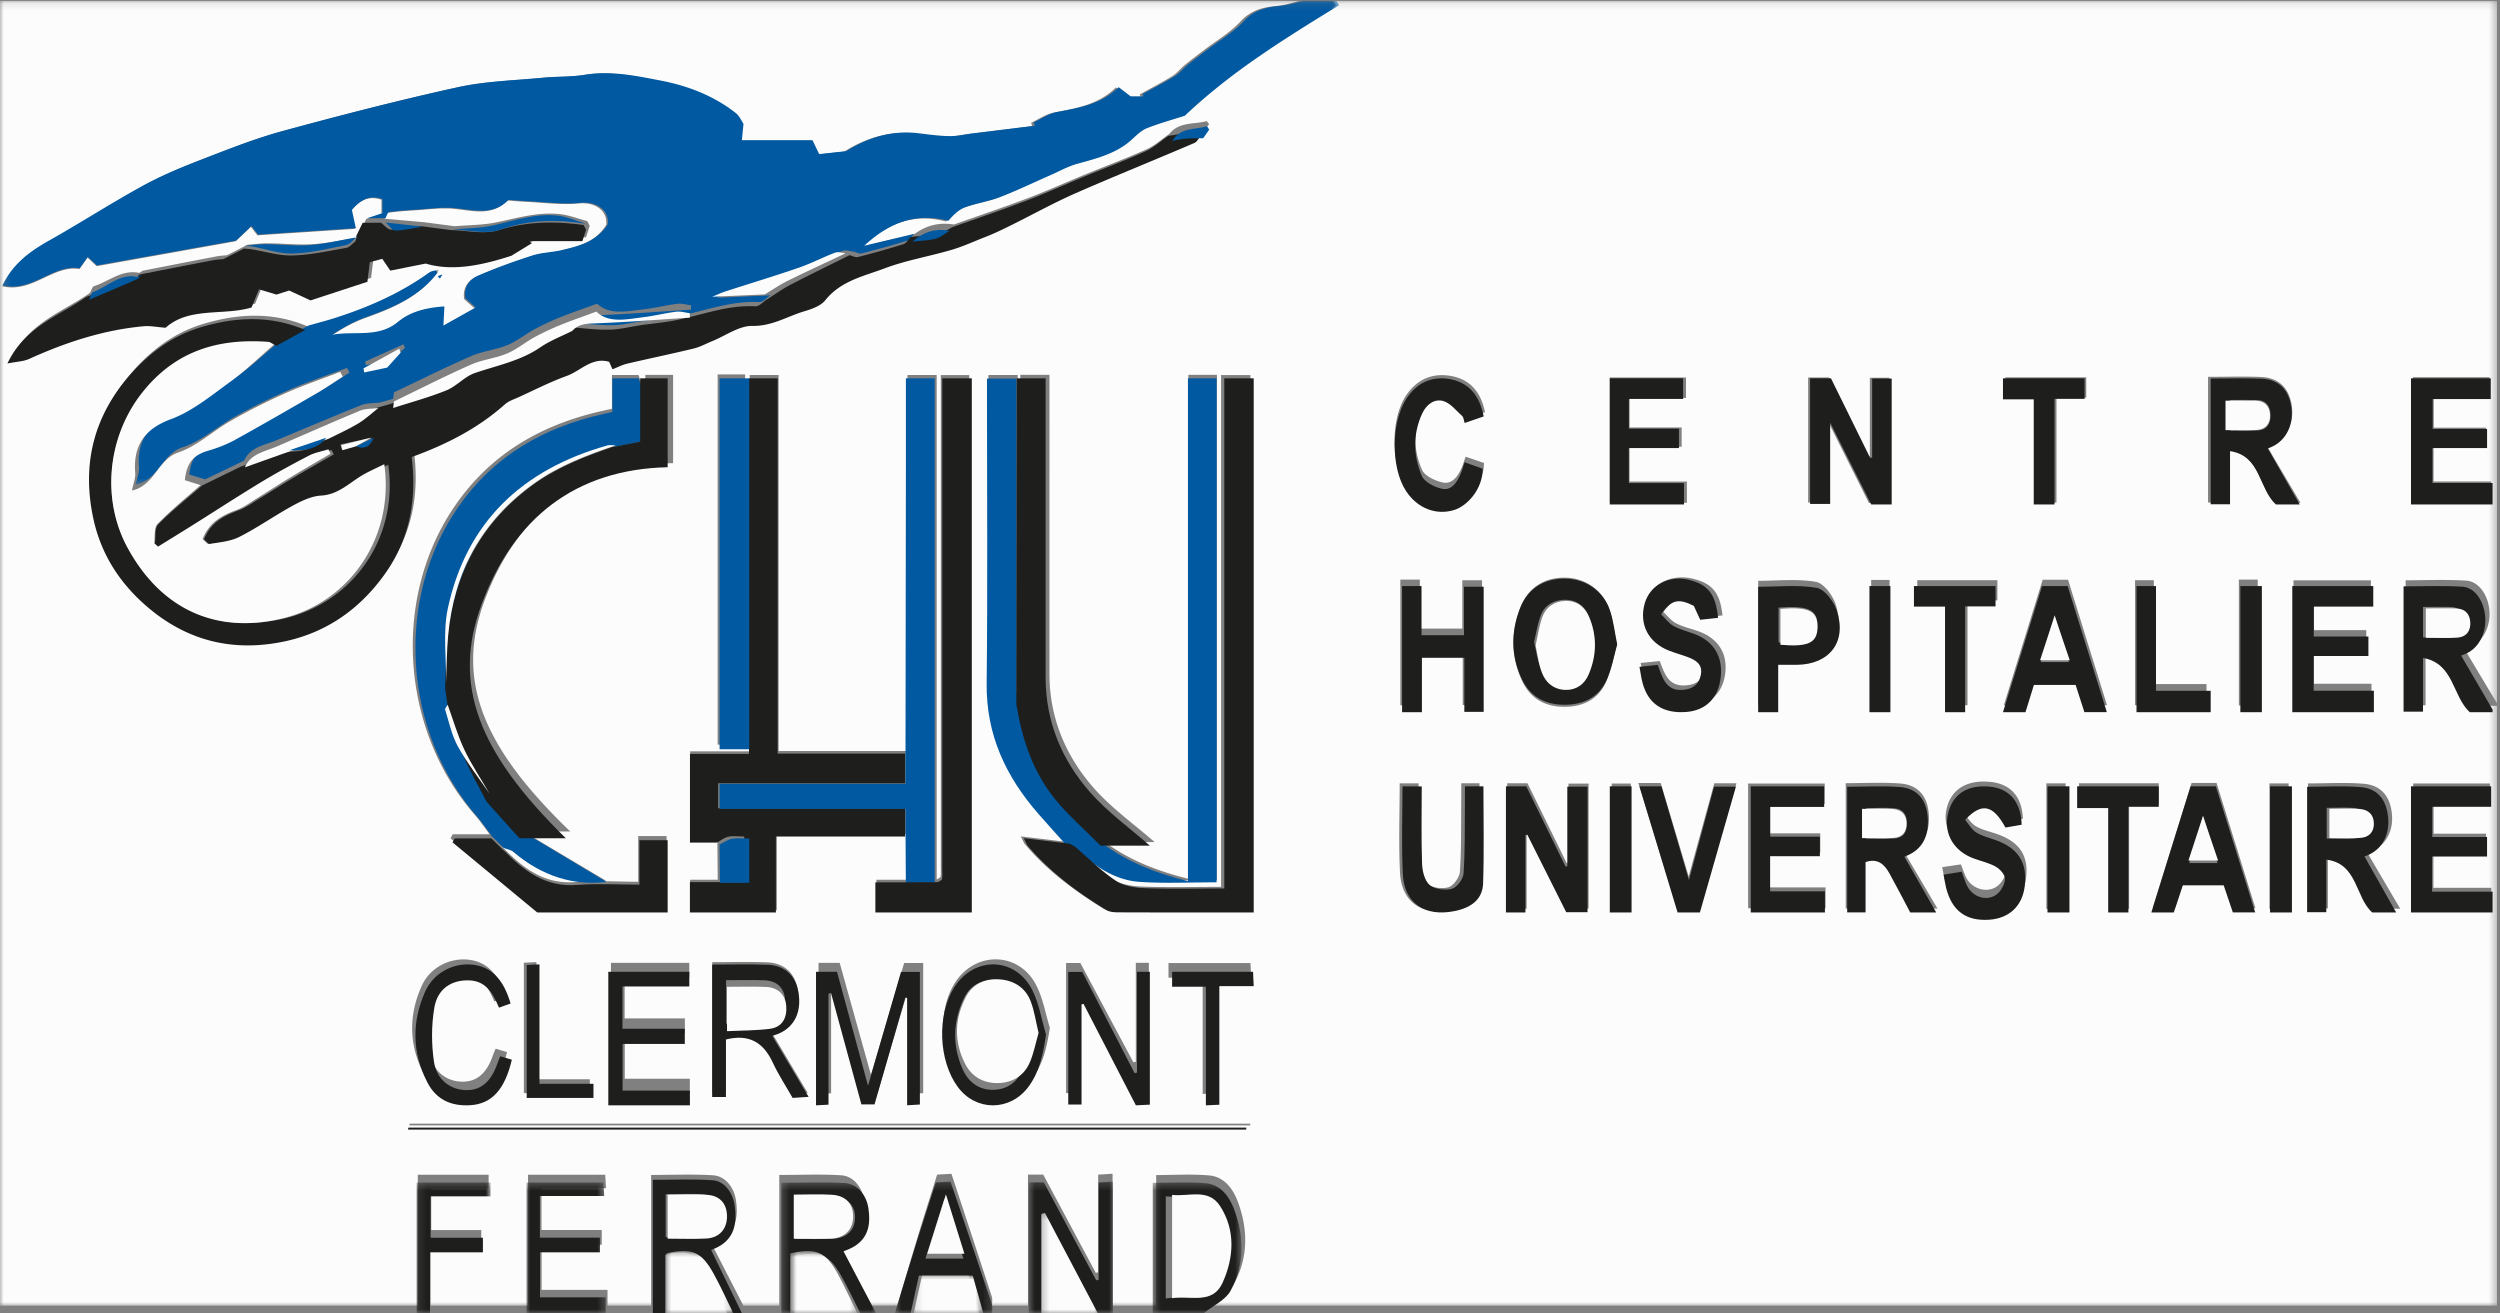
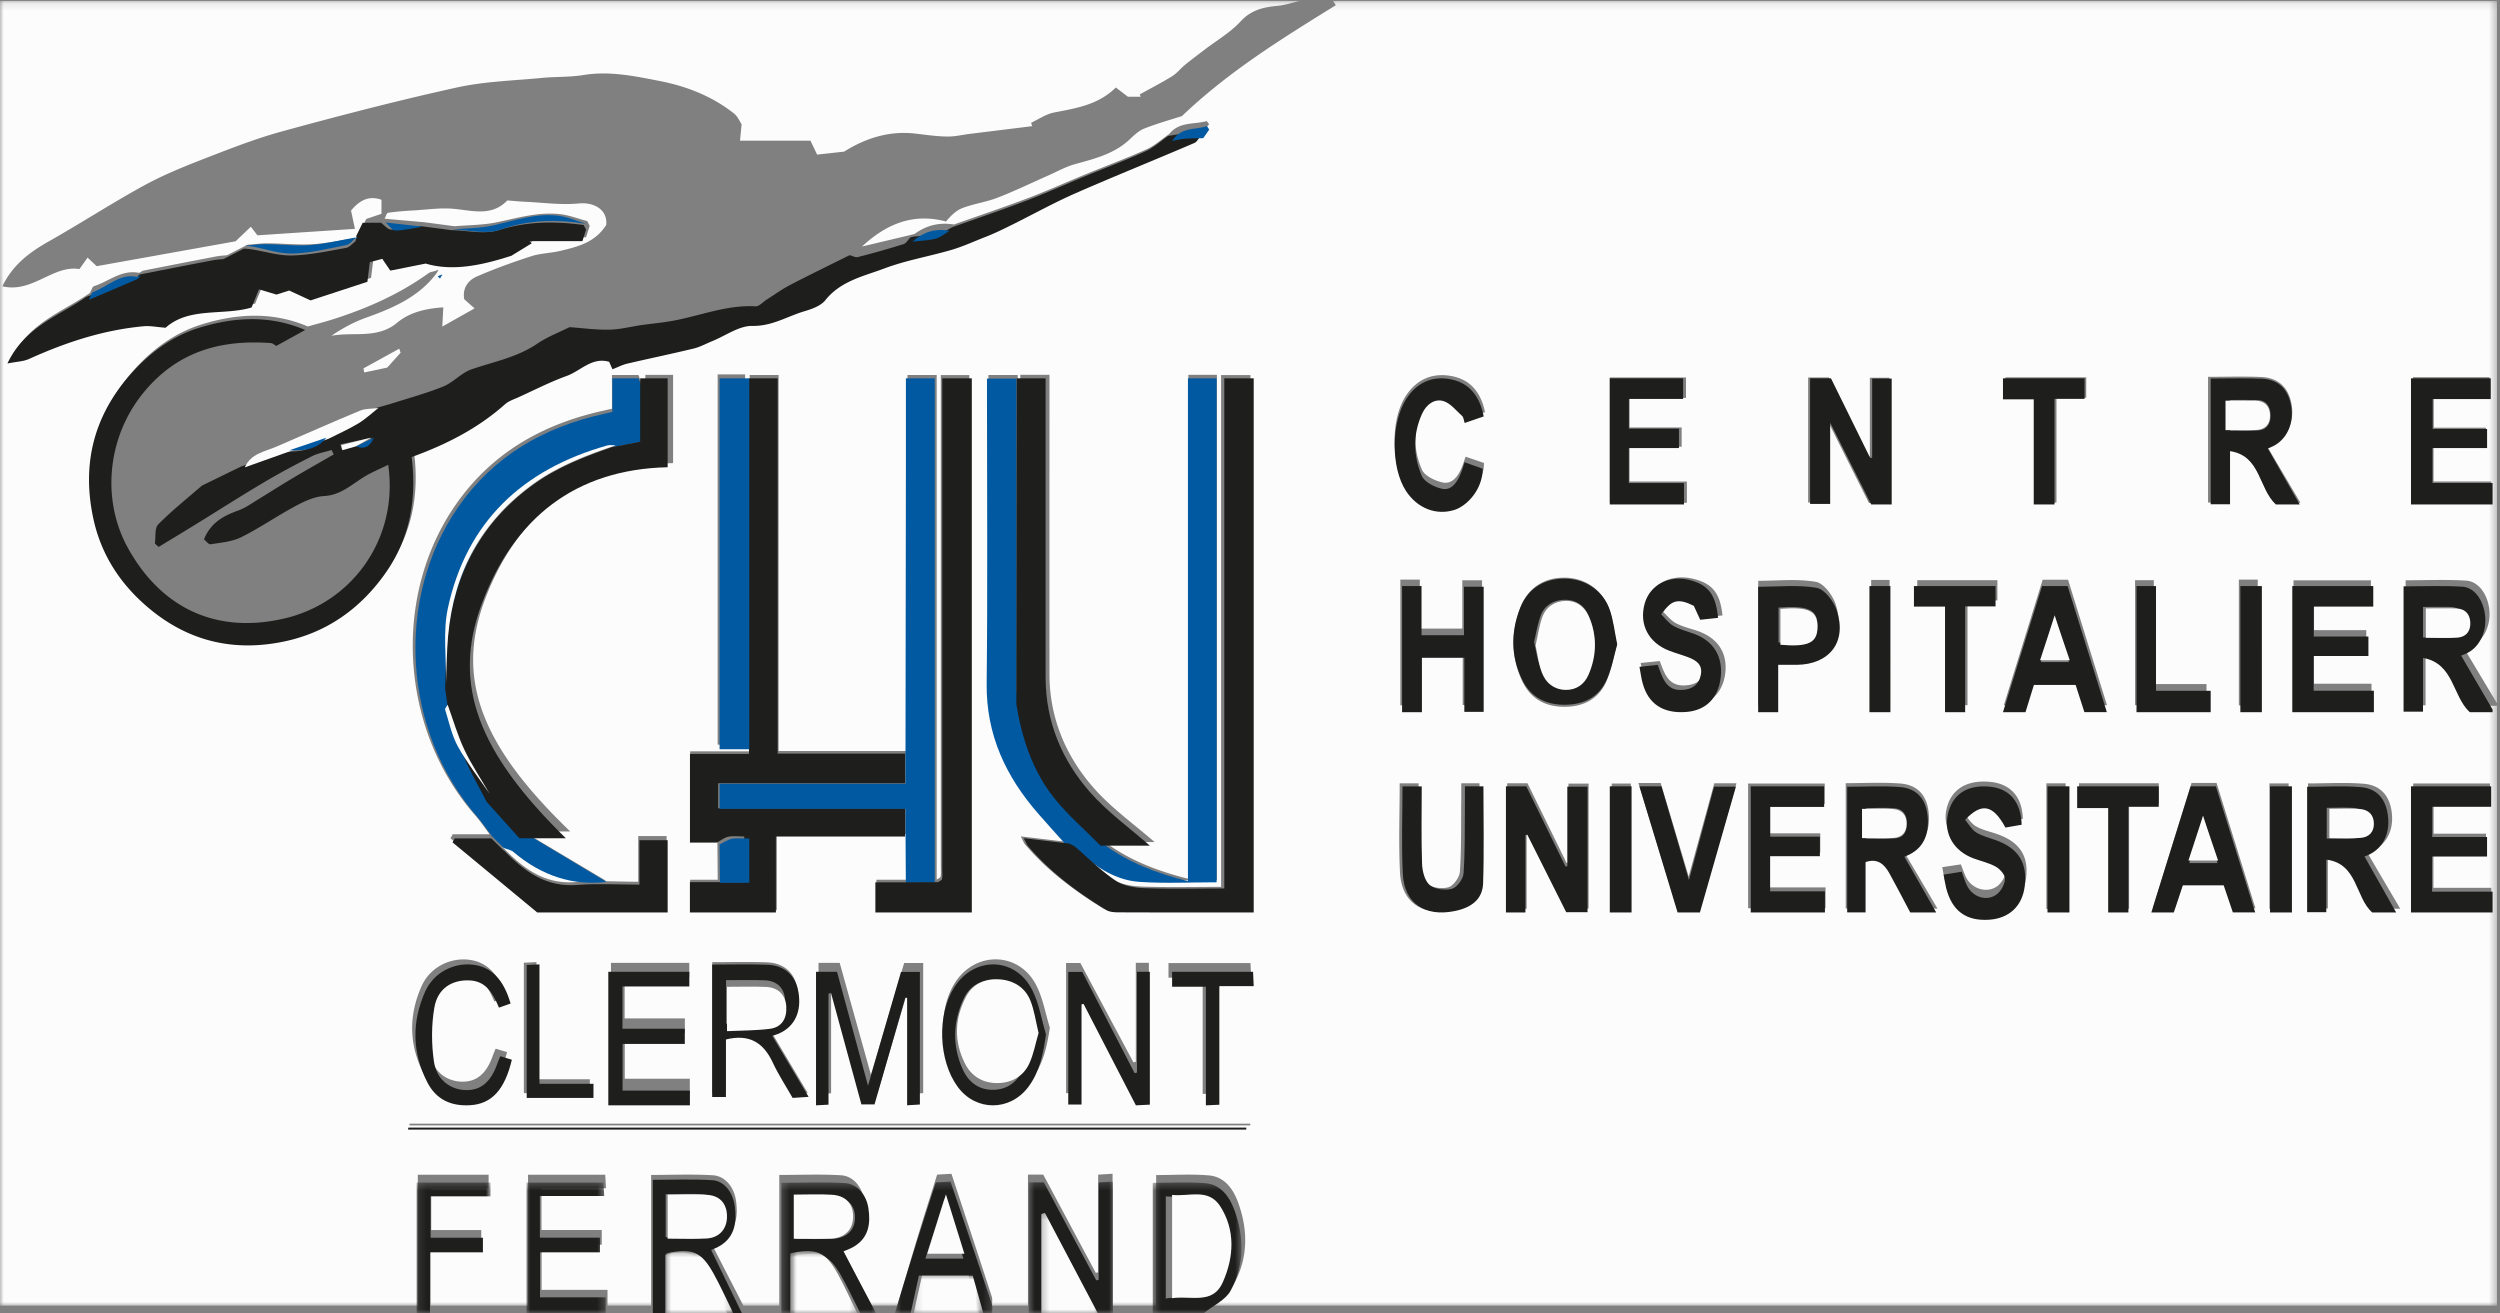
<svg xmlns="http://www.w3.org/2000/svg" xmlns:xlink="http://www.w3.org/1999/xlink" width="337" height="177" viewBox="0 0 337 177">
  <rect x="0" y="0" width="337" height="177" fill="#808080" stroke="none" />
  <defs>
    <path id="a" d="M0 .127h336.592V176H0z" />
    <path id="c" d="M.319.118h180.206V65.33H.319z" />
    <path id="e" d="M.659.27H12.03V18H.66z" />
    <path id="g" d="M.325.388h12.762V18H.325z" />
    <path id="i" d="M.387.389h11.968V18H.387z" />
    <path id="k" d="M.968.403H11.65V18H.968z" />
    <path id="m" d="M.631.278h13.137V18H.63z" />
    <path id="o" d="M.382.512h7.58V14H.383z" />
    <path id="q" d="M.159.403h9.97V18H.158z" />
    <path id="s" d="M.529.641h9.023V9H.53z" />
    <path id="u" d="M.813.641h9.024V9H.813z" />
    <path id="w" d="M.16.954h9.387V6H.161z" />
    <path id="y" d="M0 177h337V1H0z" />
  </defs>
  <g fill="none" fill-rule="evenodd">
    <mask id="b" fill="#fff">
      <use xlink:href="#a" />
    </mask>
    <path fill="#FCFCFC" d="M55.225 151.47a5.599 5.599 0 0 1-.049.235h113.358v-.235H55.225zm197.008-56.395h2.482V78.179h-2.482v16.896zm-34.974 27.352h2.577v-16.802h-2.577v16.802zM72.314 145.479v-15.787c-.706.035-1.24.06-1.7.08v17.578h8.896v-1.87h-7.196zm233.604-22.954h2.59v-16.924h-2.59v16.924zm-30.067-.004h2.598v-16.924h-2.598v16.924zm25.946-27.429h2.545V78.133h-2.545v16.96zm-137.833 52.293v-15.671h4.69l-.088-1.892h-11.054v1.969h4.609v15.675c.66-.028 1.158-.05 1.843-.081zM290.335 92.21V78.214h-2.53v16.85h9.632v-2.853h-7.102zm-27.774-11.253v14.103h2.66V80.937h4.027v-2.723h-10.801v2.744h4.114zm24.443 41.546V108.33h4.002v-2.744h-10.76v2.916h4.094v14h2.664zM274.44 53.677v14.07h2.773V53.613h4.013v-2.748h-10.893v2.812h4.107zM68.175 134.458c-.955-3.246-2.63-4.868-5.129-5.103-2.496-.232-5.09 1.092-6.188 3.52-1.794 3.963-1.752 7.978.27 11.895 1.193 2.31 3.201 3.162 5.694 3.015 2.857-.168 4.577-2.032 5.525-5.963-.509-.155-1.021-.305-1.537-.46-.165.404-.285.667-.38.937-.825 2.387-2.158 3.531-4.11 3.51-2.085-.021-3.946-1.327-4.3-3.724-.345-2.323-.355-4.794.052-7.1.432-2.489 2.296-3.626 4.581-3.563 2.278.067 3.188 1.7 3.981 3.58.548-.193 1.018-.358 1.541-.544zm24.738-4.66H82.357v17.552H92.99v-1.938h-8.772v-6.131h8.102v-2.004H84.2v-5.556h8.713v-1.924zm48.609 8.746c-.6-1.934-.938-4.008-1.857-5.777-2.307-4.437-8.05-4.595-10.837-.443-2.422 3.605-2.208 9.607.47 13.074 2.503 3.24 7.232 3.236 9.777.018 1.573-1.99 2.043-4.29 2.447-6.872zm11.584 4.584c-.109.024-.218.049-.323.07l-7.154-13.39h-1.924v17.542h1.819V134.1l.273-.063 7.158 13.418c.685-.031 1.288-.06 1.913-.091V129.79h-1.762v13.338zm67.74-37.58c1.763 5.714 3.504 11.365 5.231 16.966h3.065c1.643-5.63 3.282-11.248 4.935-16.927h-2.99l-3.455 12.568c-1.365-4.58-2.573-8.61-3.77-12.607h-3.015zM96.01 129.7v17.654h1.833v-7.665c3.092-.769 4.998.386 6.241 3.053.765 1.636 1.766 3.163 2.661 4.739.706-.046 1.246-.085 2.134-.144-1.71-2.868-3.268-5.49-4.848-8.136.148-.05.517-.144.864-.291 2.141-.93 3.09-2.956 2.622-5.58-.393-2.201-1.822-3.525-4.149-3.609-2.405-.091-4.816-.021-7.358-.021zm104.168-74.141c-.558-2.759-2.05-4.443-4.62-4.886-2.446-.42-4.493.421-5.953 2.541-2.12 3.093-2.18 9.024-.07 12.11 1.54 2.256 4.117 3.239 6.624 2.484 1.713-.512 3.872-2.646 3.886-5.398l-2.478-.85c-.243.675-.387 1.166-.597 1.63-.502 1.112-1.289 2.14-2.573 1.831-1.011-.242-2.342-.87-2.707-1.691-1.169-2.643-1.232-5.458.06-8.147.561-1.175 1.678-1.993 2.924-1.632.965.281 1.745 1.253 2.566 1.962.18.155.193.502.33.902.87-.284 1.668-.547 2.608-.856zm39.492 33.154c.966 0 1.707.003 2.447 0 4.395-.043 6.73-3.093 5.315-7.294-.407-1.2-1.604-2.804-2.654-2.987-2.527-.435-5.181-.14-7.768-.14v16.742h2.66v-6.321zm-50.995 16.882c0 4.089-.151 8.055.042 12.007.196 3.98 2.931 5.865 6.866 5.054 2.324-.477 3.742-1.67 3.809-3.798.144-4.394.046-8.799.046-13.274h-2.461c0 .913.007 1.759-.004 2.608-.031 3.103.032 6.209-.179 9.3-.052.77-.86 1.91-1.544 2.11-.899.257-2.303.067-2.963-.523-.678-.603-.976-1.912-1.011-2.927-.116-3.492-.046-6.988-.046-10.557h-2.555zm130.924-27.37h-10.436V95.02h10.517v-2.85h-7.762v-4.626h7.056v-2.601h-7.042v-3.98h7.667v-2.738zM219.664 60.22h7.024v-2.597h-7.017v-3.984h7.603V50.88h-10.278v16.893h10.398v-2.864h-7.73v-4.69zm26.31 45.403h-10.331v16.815h10.44v-2.815h-7.712v-4.689h7.003v-2.597h-6.986v-3.966h7.586v-2.748zm-54.583-20.887v-6.602h-2.626v16.942h2.678V87.77h5.73v7.262h2.608V78.224h-2.661v6.51h-5.73zm104.03 20.806c-1.754 5.658-3.481 11.249-5.233 16.9h2.99c.433-1.31.826-2.485 1.201-3.64h5.456c.403 1.211.817 2.436 1.218 3.633h2.98c-1.787-5.756-3.521-11.347-5.241-16.893h-3.37zm-20.068-27.397l-5.238 16.927h3.016c.382-1.235.747-2.421 1.13-3.653h5.585c.397 1.217.79 2.45 1.173 3.646h3.005l-5.252-16.92h-3.42zm60.295 27.47h-10.349v16.837h10.531v-2.776h-7.807v-4.693h7.091v-2.604h-7.066v-4.036h7.6v-2.727zm-7.58-47.96v-4.02h7.503v-2.786h-10.3v16.931h10.538v-2.878h-7.765v-4.693h7.056v-2.555h-7.031zm-66.255 59.238c.127.639.197 1.19.34 1.723.819 3.022 2.777 4.377 6.004 4.173 2.783-.179 4.605-1.776 4.946-4.345.414-3.089-.867-4.998-4.044-6.065-.92-.309-1.903-.523-2.72-1.007-.626-.365-1.04-1.092-1.531-1.64 2.323-2.32 3.903-1.947 5.616 1.012.73-.123 1.5-.25 2.257-.372-.087-2.99-1.685-4.739-4.458-4.98-3.194-.285-5.283 1.06-5.848 3.758-.52 2.475.895 4.682 3.612 5.626 1.029.355 2.127.572 3.075 1.074.576.302 1.289 1.025 1.296 1.566.007.67-.499 1.544-1.06 1.986-1.352 1.074-3.448.47-4.245-1.088-.277-.547-.46-1.137-.726-1.797-.832.127-1.608.239-2.514.376zm-37.607-34.393c1.415-1.923 2.43-2.12 4.581-1.105.27.54.569 1.144.899 1.818.856-.085 1.681-.169 2.506-.253-.32-3.047-1.372-4.324-4.005-4.952-2.84-.678-5.571.663-6.294 3.088-.811 2.717.526 5.121 3.454 6.17.86.306 1.752.527 2.612.832 1.084.386 2.106.927 1.818 2.31-.284 1.355-1.274 1.92-2.647 1.986-2.271.11-2.755-1.635-3.398-3.285-.888.091-1.706.172-2.57.26.159.793.25 1.477.44 2.127.79 2.73 2.885 4.012 6.132 3.773 2.745-.197 4.472-1.794 4.823-4.461.358-2.762-.972-4.812-3.749-5.763-.969-.334-1.994-.562-2.889-1.036-.667-.35-1.169-1.014-1.713-1.509zm-106.804 62.373l-4.213-15.082h-2.85v17.676l1.695-.088v-14.7c.116-.024.232-.048.344-.073 1.376 4.914 2.749 9.831 4.125 14.738h1.783l4.174-14.13c.084.013.169.027.253.038v14.208l1.734-.102V129.81h-2.566c-1.478 4.967-2.924 9.838-4.48 15.06zm100.549-57.93c-.348-1.754-.506-3.242-.955-4.64-.867-2.688-3.191-4.352-5.901-4.432-2.837-.084-5.104 1.291-6.161 4.036-1.257 3.275-1.274 6.605.228 9.842 1.092 2.365 3.005 3.495 5.6 3.53 2.653.032 4.738-1.017 5.795-3.478.68-1.597.976-3.359 1.394-4.857zm39.618 35.534h3.605c-1.562-2.654-2.99-5.072-4.42-7.494-.024.007.127-.049.278-.112 2.222-.867 3.23-2.706 2.945-5.384-.238-2.26-1.481-3.696-3.837-3.871-2.44-.186-4.907-.042-7.336-.042v16.892h2.552v-6.76c1.699-.561 2.622.302 3.32 1.524.997 1.734 1.931 3.495 2.893 5.247zm-51.779.028v-10.396c.085-.007.172-.018.26-.025l5.227 10.386h2.868v-16.844h-2.72V116.3c-.081.014-.162.031-.239.049-1.773-3.615-3.546-7.227-5.276-10.761h-2.742v16.917h2.622zm108.005-7.107c4.41.512 4.034 5.092 6.414 7.096h3.342c-1.576-2.678-2.998-5.103-4.427-7.535-.038.01.165-.039.358-.116 2.114-.821 3.216-2.797 2.935-5.254-.26-2.278-1.474-3.745-3.784-3.938-2.486-.204-5.006-.046-7.516-.046v16.854h2.678v-7.061zm-59.118-47.593V50.918h-2.62v10.614c-.087.01-.175.024-.263.038-1.762-3.576-3.52-7.156-5.258-10.687h-2.801v16.854h2.696V56.828c1.948 3.893 3.735 7.455 5.5 10.976h2.746zm42.967-17.009v16.949h2.71v-7.16c4.35.632 4.002 5.072 6.41 7.192h3.338c-1.593-2.692-3.04-5.139-4.461-7.547.031-.014.354-.133.663-.277 1.938-.884 2.98-2.99 2.626-5.296-.358-2.348-1.738-3.731-4.097-3.836-2.352-.106-4.71-.025-7.189-.025zM96.739 100.382h3.704V50.465h-3.704v49.917zm47.033 13.102c-1.93-.232-3.862-.464-6.171-.737.344.667.41.88.54 1.035 2.995 3.541 6.66 6.276 10.58 8.683.44.27 1.078.306 1.626.31 5.069.024 10.135.013 15.204.013h3.011V50.56h-3.96v68.989c-3.717 0-7.23.087-10.738-.042-1.316-.053-2.829-.292-3.875-1.004-2.005-1.352-3.735-3.106-5.578-4.693.418.253.888.45 1.25.769 2.32 2.06 4.893 3.77 8.028 3.987 3.412.235 6.852.056 10.352.056v-68.1h-3.85v67.942c-4.2-1.053-7.938-2.499-11.248-4.949h6.701c-2.731-2.383-5.74-4.517-8.123-7.198-3.854-4.342-6.052-9.53-6.055-15.468-.007-12.839 0-25.678 0-38.517v-1.804h-3.932v1.955l-.053 41.964c-.098-.587-.28-1.173-.28-1.759-.018-13.418-.015-26.832-.015-40.25v-1.885h-3.952v2.176c0 13.014.101 26.029-.042 39.04-.078 6.914 2.573 12.582 6.971 17.643 1.19 1.37 2.405 2.713 3.609 4.072zm-76.081.649c.46.183 1.007.256 1.362.558 3.798 3.233 8.137 4.587 12.634 4.033-3.528-2.103-7.34-4.37-11.153-6.644h6.333C64.893 100.57 61.327 91.49 65.39 80.762c4.367-11.52 12.771-18.051 25.342-18.332V50.535h-3.742v2.636c-.298-.85-.597-1.691-.92-2.622h-3.58v4.55c-.47.104-.86.192-1.247.28-8.12 1.804-14.954 5.686-19.777 12.604-8.689 12.456-7.53 30.377 2.6 41.931.7.804 1.296 1.699 1.942 2.548h-4.985c-.098.18-.196.358-.298.54 3.953 3.342 7.902 6.687 11.472 9.709h17.66v-10.01h-3.825v6.156c-2.907 0-5.67-.186-8.397.042-4.325.362-7.221-1.951-9.945-4.766zm54.629 4.457h-4.181v4.072h12.518V50.56h-3.837v66.223c0 .46.046.93-.028 1.376-.028.161-.344.274-.527.41V50.546h-3.938c0 3.913.003 7.704 0 11.498l-.053 39.187h-17.317V50.546h-3.9v50.734H93.03v11.969h3.668c.018 1.779.032 3.562.05 5.341h-3.725v4.096h11.693v-10.259h17.566c.01 2.057.025 4.11.039 6.163zm214.272-23.445V176H162.76c1.235-.993 2.924-1.74 3.623-3.022 1.892-3.488 1.86-7.286.477-10.989-.66-1.769-1.836-3.359-3.862-3.541-2.37-.21-4.77-.05-7.147-.05V176h-5.876v-17.78c-.734.049-1.229.077-1.941.123v13.179c-.11.014-.218.031-.327.049l-7.08-13.239h-2.058V176h-4.837c-.01-.403.077-.835-.038-1.204-1.313-4.07-2.658-8.132-3.995-12.193-.474-1.442-.952-2.885-1.443-4.373-.78.042-1.383.077-1.93.109-.857 2.727-1.675 5.279-2.455 7.84-.993 3.272-1.951 6.55-2.927 9.821h-3.455c-1.442-2.807-2.885-5.608-4.293-8.342.19-.085.853-.302 1.425-.66 1.935-1.222 2.16-3.12 1.871-5.146-.26-1.825-1.453-3.32-3.11-3.425-2.773-.169-5.567-.042-8.337-.042V176h-4.837c-1.443-2.807-2.886-5.608-4.29-8.342.19-.088.853-.302 1.425-.66 1.934-1.222 2.16-3.124 1.871-5.146-.26-1.828-1.453-3.32-3.11-3.425-2.777-.169-5.568-.046-8.334-.046v17.62h-5.876v-2.128h-8.885v-6.086h8.105v-1.98h-8.12v-5.629h8.7c-.046-.744-.078-1.288-.11-1.825H71.18V176H58.048v-8.21h6.827v-1.975h-6.743v-5.595h7.733v-1.867H56.32V176H0V.124h175.204c-1 .232-1.99.572-2.998.667-1.902.172-3.549.544-4.977 2.099-1.373 1.495-3.22 2.558-4.855 3.811-.885.678-1.78 1.341-2.644 2.047-.593.484-1.08 1.13-1.723 1.526-1.422.878-2.914 1.643-4.374 2.457.042.102.091.207.133.313h-1.72l-1.629-1.25c-2.376 2.352-5.364 2.794-8.337 3.373-1.078.21-2.06.906-3.086 1.383.046.15.095.305.144.456-2.741.34-5.483.681-8.221 1.018-1.064.116-2.12.393-3.174.383-1.428-.014-2.857-.221-4.282-.39-3.57-.425-6.758.593-9.668 2.422-1.334.147-2.59.288-3.644.403l-.899-1.88h-9.495c.045-.478.12-1.208.217-2.208-.245-.362-.526-1.057-1.032-1.457-2.97-2.352-6.455-3.692-10.096-4.394-3.327-.646-6.697-1.362-10.173-.79-1.84.305-3.745.21-5.61.39-3.836.372-7.74.466-11.478 1.291-7.892 1.741-15.727 3.773-23.524 5.907-3.703 1.011-7.301 2.443-10.89 3.836-2.699 1.05-5.398 2.166-7.93 3.563-4.296 2.365-8.42 5.043-12.693 7.458-2.58 1.46-4.84 3.148-6.227 6.037 4.05.955 6.82-2.903 10.39-2.323l1.096-1.545c.502.474.898.846 1.228 1.155l18.722-3.355c.596-.569 1.28-1.215 2.06-1.959.485.628.769 1 .888 1.155 4.518-.302 8.797-.583 13.143-.87l-.526-2.464c1.176-1.425 2.432-2.047 4.103-1.46v1.895c-.726.242-1.386.467-2.046.688l-.881 1.818-.056.091.063.088c-.028.165-.053.326-.081.488-2.078.319-4.146.779-6.235.916-2 .13-4.026-.102-6.04-.116-.924-.007-1.85.123-2.774.193-.822.418-1.643.839-2.77 1.414-.246.028-.86.05-1.457.162-3.307.632-6.606 1.28-9.906 1.927-.183.098-.386.312-.54.28-2.318-.445-4.024 1.159-6.014 1.797-.256.078-.376.597-.555.913-3.65 2.57-8.267 3.973-10.636 8.978 1.274-.256 2.17-.277 2.92-.618 4.947-2.232 10.047-3.913 15.481-4.4.84-.078 1.703.108 2.921.203 3.16-2.836 7.8-1.594 11.58-2.724.38-.92.657-1.586 1.012-2.45.8.239 1.446.432 2.352.706.386-.12 1.032-.327 1.716-.544 1.018.466 2.072.954 2.882 1.33 2.665-.874 5.101-1.67 7.664-2.51l.32-2.636 1.68-.452c.271.393.548.8 1.082 1.586 1.38-.274 2.871-.572 4.77-.947 3.708 1.105 7.77.164 11.557-1.05.916-.565 1.832-1.127 2.748-1.688l-.326-.288h7.15c.152-.467.32-1.004.489-1.54-.113-.218-.225-.44-.337-.657l.031.028c-1.235-.326-2.454-.807-3.707-.948-2.917-.323-5.7.516-8.527 1.102-1.85.383-3.777.369-5.669.53l-4.075-.537c-1.798-.158-3.592-.319-5.389-.477l.018.018c.154-.285.277-.787.474-.815 1.158-.172 2.327-.256 3.496-.323 1.804-.105 3.633-.382 5.413-.207 2.542.246 5.073 1.04 7.168-1.133.867.066 1.66.144 2.458.179 2.397.112 4.82.456 7.189.224 2.075-.203 3.896.878 3.682 2.906-1.527 2.39-3.875 2.931-6.189 3.49-1.288.305-2.664.312-3.914.719-2.482.8-4.942 1.695-7.33 2.73-1.182.516-1.965 1.562-1.709 3.06.376.338.769.685 1.394 1.243-1.5.846-2.788 1.573-4.35 2.45.063-1.165.091-1.72.137-2.59-2.355.15-4.532.663-6.2 2.057-2.699 2.253-5.893 1.21-8.88 1.772 1.456-.99 2.973-1.825 4.58-2.404 3.644-1.306 7.155-2.773 9.58-6.005.067-.113.134-.225.295-.488-.302.098-.432.144-.561.186-.27.088-.58.112-.794.267-3.96 2.857-8.362 4.787-12.988 6.254-1.089.344-2.198.625-3.297.937-4.658-1.986-9.39-1.765-14.111-.34-3.83 1.15-6.93 3.467-9.549 6.458-4.883 5.573-6.406 12.007-4.816 19.184 1.035 4.679 3.524 8.512 7.14 11.614 5.406 4.64 11.634 6.16 18.57 4.696 5.687-1.2 10.166-4.366 13.501-9.023 3.314-4.626 4.304-9.908 3.591-15.608 4.557-1.643 8.875-3.787 12.564-7.059.492-.435 1.183-.656 1.801-.933 2.159-.972 4.283-2.057 6.508-2.854 1.875-.674 3.38-2.548 5.694-1.884l.45.996c.744-.287 1.337-.596 1.965-.744 2.988-.695 5.99-1.309 8.966-2.028.867-.208 1.675-.653 2.506-.99 1.801-.727 3.61-2.064 5.396-2.029 2.65.05 4.683-1.28 6.993-1.962 1.007-.298 2.2-.712 2.812-1.474 2.078-2.583 5.16-3.204 7.958-4.247 2.91-1.088 6.027-1.604 9.025-2.478 1.562-.456 3.058-1.151 4.585-1.737 1.28-.498 2.524-1.11 3.763-1.723 2.784-1.376 5.511-2.875 8.351-4.114 5.297-2.306 10.668-4.447 15.983-6.714.428-.183.66-.828.983-1.26l.874-1.011c-.109-.14-.214-.28-.323-.421-1.717.484-3.71.042-5.066 1.751-1.014.699-1.948 1.562-3.05 2.057-2.679 1.204-5.441 2.229-8.165 3.345-2.623 1.074-5.206 2.243-7.857 3.246-3.289 1.246-6.627 2.366-9.945 3.542-1.948-.32-3.714.102-5.3 1.274a14.11 14.11 0 0 1-.369.091 2740 2740 0 0 1-6.719 1.604c3.525-3.285 7.144-4.478 11.325-3.373.667-.81 1.386-1.506 2.246-1.825 1.524-.572 3.177-.793 4.69-1.383 2.31-.891 4.543-1.976 6.814-2.98 1.19-.523 2.345-1.182 3.588-1.53 2.657-.74 5.325-1.376 7.42-3.355.601-.569 1.247-1.18 1.991-1.47 1.745-.682 3.556-1.187 5.048-1.665C165.687 9.58 172.86 5.171 180.07.7c-.081-.123-.229-.348-.376-.576h156.898v94.677l-4.356-7.269c.133-.052.52-.175.877-.35 1.717-.85 2.703-2.92 2.436-5.1-.242-2.001-1.46-3.717-3.127-3.816-2.72-.165-5.455-.045-8.144-.045v16.86h2.685v-7.233c4.325.751 4.048 5.135 6.47 7.297h3.16z" mask="url(#b)" />
    <mask id="d" fill="#fff">
      <use xlink:href="#c" />
    </mask>
-     <path fill="#0159A2" d="M54.589 46.892a27.209 27.209 0 0 1-.197-.476c-1.728.773-3.453 1.55-5.177 2.324.035.16.07.322.102.483l3.333-.574 1.939-1.757zM180.144.118l.38.574c-7.231 4.459-14.418 8.851-20.802 14.906-1.495.48-3.311.98-5.057 1.66-.746.29-1.397.902-1.999 1.466-2.1 1.974-4.775 2.607-7.44 3.35-1.245.342-2.403 1-3.596 1.525-2.277.998-4.515 2.08-6.83 2.972-1.518.584-3.175.808-4.699 1.375-.866.322-1.587 1.012-2.256 1.82-4.191-1.102-7.82.091-11.353 3.367l6.736-1.6c-.306.312-.563.792-.93.907a124.17 124.17 0 0 1-6.154 1.719c-.328.084-.743-.161-1.116-.249-.489-.042-1.049-.252-1.457-.09-1.686.664-3.283 1.543-4.987 2.152-3.367 1.21-6.785 2.285-10.18 3.43-.483.16-.94.392-1.753.735 2.717-.123 4.972-.228 7.225-.33-.518.323-1.049.946-1.549.918-3.91-.217-7.496 1.284-11.233 1.942-1.26.224-2.541.347-3.808.511-1.524.19-3.037.61-4.56.655-1.82.056-3.65-.21-5.477-.333.781-.868 1.746-.948 2.89-.99 4.342-.158 8.681-.5 13.017-.77-.003-.196-.01-.392-.014-.588-.609-.074-1.235-.273-1.823-.2-1.464.179-2.91.543-4.378.721-2.354.28-4.775.861-6.44-.738-1.805.658-3.33 1.169-4.821 1.767a34.198 34.198 0 0 0-3.509 1.617c-1.281.686-2.428 1.645-3.759 2.195-1.57.647-3.343.808-4.895 1.484-3.463 1.508-6.845 3.202-10.41 4.89-.014.097-.056.486-.102.87-.598.169-1.196.337-1.791.501-.852.112-1.767.053-2.537.36-3.84 1.534-7.64 3.168-11.463 4.747-1.597.661-3.462.882-4.304 2.723-1.749.843-3.494 1.687-5.243 2.527-.732-.22-1.464-.445-2.147-.651.257-2.349 1.197-3.343 3.192-3.913 1.246-.354 2.492-.802 3.628-1.41 3.773-2.02 7.503-4.113 11.23-6.21 1.21-.682 2.362-1.463 3.54-2.201-.112-.214-.221-.427-.334-.64-2.562.958-5.17 1.823-7.679 2.908a86.24 86.24 0 0 0-7.313 3.601c-2.428 1.34-4.596 3.346-7.165 4.19-2.805.917-3.238 4.403-6.324 5.04.19-.942.5-1.645.443-2.32-.299-3.567 1.208-5.828 4.889-7.144 2.956-1.057 5.567-3.171 8.189-5.016 2.073-1.46 3.927-3.22 5.88-4.847 1.3-.71 2.598-1.418 3.9-2.125 1.101-.311 2.213-.595 3.304-.938 4.639-1.46 9.052-3.384 13.022-6.237.214-.154.527-.178.795-.262l.27.3c-2.43 3.22-5.95 4.684-9.603 5.99-1.615.573-3.136 1.406-4.596 2.393 2.995-.56 6.2.483 8.907-1.764 1.672-1.39 3.85-1.9 6.211-2.054l-.133 2.583c1.562-.875 2.854-1.596 4.357-2.44l-1.398-1.242c-.253-1.495.528-2.538 1.714-3.049 2.393-1.036 4.864-1.928 7.348-2.726 1.257-.403 2.633-.41 3.924-.718 2.32-.556 4.674-1.095 6.208-3.475.215-2.023-1.612-3.105-3.695-2.898-2.375.227-4.804-.116-7.207-.224-.8-.039-1.595-.116-2.464-.182-2.097 2.166-4.638 1.375-7.183 1.13-1.787-.175-3.62.102-5.43.207-1.172.07-2.343.154-3.505.322-.197.028-.32.528-.475.812l-2.463.017c.658-.224 1.32-.444 2.048-.69v-1.89c-1.672-.584-2.932.036-4.114 1.457.137.637.299 1.39.531 2.457l-13.18.868-.886-1.152c-.785.742-1.468 1.39-2.066 1.953-6.211 1.11-12.451 2.22-18.772 3.35-.33-.312-.724-.683-1.228-1.152-.352.49-.637.89-1.098 1.537C7.157 35.583 4.38 39.43.32 38.48c1.393-2.884 3.656-4.567 6.246-6.023 4.28-2.408 8.415-5.079 12.722-7.438 2.538-1.39 5.244-2.502 7.954-3.549 3.593-1.39 7.2-2.82 10.913-3.829 7.816-2.124 15.671-4.15 23.582-5.89 3.748-.823 7.662-.914 11.508-1.285 1.873-.182 3.78-.087 5.624-.392 3.484-.57 6.863.144 10.199.788 3.65.703 7.147 2.037 10.121 4.382.507.402.788 1.095 1.035 1.452-.099.998-.173 1.726-.218 2.202h9.52c.161.343.474.987.9 1.876l3.653-.403c2.917-1.82 6.113-2.838 9.692-2.415 1.429.172 2.861.378 4.293.392 1.056.01 2.119-.266 3.182-.381 2.748-.34 5.493-.68 8.242-1.015-.05-.154-.095-.308-.14-.459 1.027-.472 2.009-1.169 3.089-1.379 2.984-.574 5.976-1.018 8.358-3.363l1.633 1.246h1.728c-.046-.102-.092-.207-.137-.312 1.464-.808 2.96-1.575 4.385-2.45.644-.395 1.133-1.04 1.728-1.522.865-.7 1.763-1.365 2.65-2.04 1.64-1.25 3.49-2.307 4.867-3.798 1.432-1.554 3.083-1.922 4.99-2.097 1.014-.09 2.002-.434 3.005-.661h4.501z" mask="url(#d)" />
    <path fill="#1E1F1D" d="M326.623 85.931c1.399 0 2.633.07 3.854-.017 1.238-.088 1.724-1.003 1.669-2.153-.051-1.065-.558-1.895-1.727-1.937-1.265-.046-2.53-.01-3.796-.01v4.117zM336 96h-3.078c-2.363-2.166-2.093-6.559-6.302-7.315v7.248H324V79.042c2.623 0 5.287-.12 7.937.046 1.625.098 2.811 1.814 3.047 3.822.26 2.184-.7 4.26-2.373 5.11-.352.176-.725.3-.855.348 1.402 2.406 2.821 4.847 4.244 7.284V96z" />
    <g transform="translate(138 159)">
      <mask id="f" fill="#fff">
        <use xlink:href="#e" />
      </mask>
      <path fill="#1E1F1D" d="M.659 18.001V.382h2.048c2.341 4.372 4.7 8.785 7.063 13.199.108-.018.216-.032.325-.046V.393L12.03.27v17.731H9.963L2.854 4.512c-.155.042-.316.088-.473.133v13.356H.659z" mask="url(#f)" />
    </g>
    <g transform="translate(105 159)">
      <mask id="h" fill="#fff">
        <use xlink:href="#g" />
      </mask>
      <path fill="#1E1F1D" d="M2.197 2.292v5.716c1.736 0 3.374.045 5.012-.014 1.85-.067 2.962-1.092 3.042-2.678.086-1.743-.911-2.88-2.852-3.003-1.688-.105-3.39-.02-5.202-.02zM.325 18V.434c2.84 0 5.706-.126 8.55.042 1.7.105 2.924 1.596 3.19 3.416.295 2.02.065 3.913-1.919 5.13-.587.358-1.267.575-1.461.659 1.443 2.726 2.923 5.52 4.402 8.32H10.96c-.868-1.709-1.667-3.448-2.617-5.114-1.602-2.8-2.848-3.283-6.243-2.576V18H.325z" mask="url(#h)" />
    </g>
    <path fill="#1E1F1D" d="M89.734 166.777c1.78 0 3.389.075 4.987-.022 1.615-.1 2.577-1.227 2.614-2.808.034-1.656-.799-2.797-2.441-2.936-1.686-.143-3.396-.033-5.16-.033v5.799zM88 177v-17.957c2.668 0 5.363-.125 8.042.05 1.595.104 2.746 1.624 3 3.488.277 2.06.06 4-1.805 5.244-.552.368-1.192.583-1.375.672 1.355 2.787 2.746 5.645 4.138 8.503h-2.001c-.816-1.746-1.568-3.523-2.462-5.226-1.507-2.862-2.678-3.355-5.871-2.633V177H88z" />
    <g transform="translate(155 159)">
      <mask id="j" fill="#fff">
        <use xlink:href="#i" />
      </mask>
      <path fill="#1E1F1D" d="M2.148 16.036c2.621-.473 5.715.99 7.203-2.135 1.589-3.346 1.802-6.955-.378-10.13-1.68-2.446-4.442-1.235-6.825-1.504v13.769zM.387 18.003V.447c2.37 0 4.764-.161 7.126.052 2.023.179 3.192 1.764 3.85 3.528 1.38 3.693 1.41 7.48-.476 10.959-.693 1.277-2.376 2.023-3.608 3.017H.387z" mask="url(#j)" />
    </g>
    <g transform="translate(70 159)">
      <mask id="l" fill="#fff">
        <use xlink:href="#k" />
      </mask>
      <path fill="#1E1F1D" d="M.968 18.001V.403h10.374c.032.536.063 1.075.109 1.82H2.778v5.614h8.095v1.974H2.792v6.07h8.858V18H.968z" mask="url(#l)" />
    </g>
    <g transform="translate(120 159)">
      <mask id="n" fill="#fff">
        <use xlink:href="#m" />
      </mask>
      <path fill="#1E1F1D" d="M4.742 10.663H9.87L7.316 2.55c-.928 2.93-1.735 5.463-2.574 8.113zm-4.11 7.34c1-3.266 1.983-6.535 3.002-9.794.799-2.558 1.638-5.1 2.516-7.822C6.712.359 7.33.324 8.13.278c.504 1.484.99 2.923 1.48 4.361 1.368 4.053 2.746 8.103 4.093 12.163.122.364.032.794.04 1.2H11.97c-.479-1.739-.957-3.475-1.393-5.05H3.864c-.385 1.743-.745 3.395-1.105 5.05H.63z" mask="url(#n)" />
    </g>
    <g transform="translate(140 163)">
      <mask id="p" fill="#fff">
        <use xlink:href="#o" />
      </mask>
      <path fill="#FCFCFC" d="M.382 14.001V.645C.539.6.697.555.854.512c2.37 4.494 4.74 8.992 7.109 13.49H.382z" mask="url(#p)" />
    </g>
    <g transform="translate(56 159)">
      <mask id="r" fill="#fff">
        <use xlink:href="#q" />
      </mask>
      <path fill="#1E1F1D" d="M.159 18.001V.403h9.97v1.862H2.05v5.58h7.047v1.97H1.963V18z" mask="url(#r)" />
    </g>
    <g transform="translate(106 168)">
      <mask id="t" fill="#fff">
        <use xlink:href="#s" />
      </mask>
      <path fill="#FCFCFC" d="M.529 9.001V.946C3.983.206 5.255.707 6.887 3.644c.968 1.746 1.782 3.568 2.665 5.357H.53z" mask="url(#t)" />
    </g>
    <g transform="translate(89 168)">
      <mask id="v" fill="#fff">
        <use xlink:href="#u" />
      </mask>
      <path fill="#FCFCFC" d="M.813 9.001V.946C4.271.206 5.536.707 7.171 3.644 8.14 5.39 8.953 7.212 9.837 9.001H.813z" mask="url(#v)" />
    </g>
    <g transform="translate(123 171)">
      <mask id="x" fill="#fff">
        <use xlink:href="#w" />
      </mask>
      <path fill="#FCFCFC" d="M.16 6.001C.528 4.346.899 2.697 1.287.954h6.839c.443 1.572.93 3.308 1.422 5.047H.161z" mask="url(#x)" />
    </g>
    <path fill="#1E1F1D" d="M47.978 60.045c1.08.44 1.706-.056 2.103-1.03l-4.189.882c.053.209.106.41.155.616l1.93-.468m-20.762 5.418c1.748-.85 3.493-1.707 5.241-2.557 1.966-.683 3.932-1.366 5.895-2.046 1.759.035 3.49-.004 4.77-1.509l-.018.025c.278-.099.556-.195.837-.294 1.358-.669 2.761-1.27 4.066-2.04.978-.573 1.832-1.362 2.743-2.056l1.79-.507c2.41-.775 4.872-1.43 7.215-2.379 1.364-.549 2.444-1.852 3.82-2.319 3.014-1.03 6.158-1.615 8.877-3.47 1.326-.906 2.873-1.483 4.319-2.21 1.825.125 3.654.39 5.473.337 1.523-.046 3.035-.47 4.558-.662 1.266-.17 2.547-.29 3.806-.517 3.735-.666 7.32-2.184 11.227-1.965.5.028 1.03-.602 1.547-.928 1.049-.662 2.055-1.395 3.148-1.965 2.645-1.373 5.33-2.673 7.999-4.004.372.092.788.34 1.115.255a119.303 119.303 0 0 0 6.151-1.742c.366-.114.623-.599.929-.914l.37-.095c1.11-.107 2.243-.117 3.326-.347.697-.149 1.326-.613 1.984-.939 3.324-1.182 6.669-2.312 9.968-3.572 2.652-1.013 5.24-2.188 7.872-3.275 2.726-1.126 5.494-2.157 8.18-3.375 1.105-.499 2.04-1.37 3.054-2.074.661-.092 1.322-.23 1.987-.273.844-.053 1.692-.035 2.536-.046-.324.432-.556 1.083-.985 1.268-5.325 2.287-10.706 4.447-16.014 6.773-2.845 1.25-5.578 2.762-8.364 4.15-1.241.623-2.49 1.235-3.77 1.738-1.53.591-3.032 1.292-4.597 1.753-3 .881-6.127 1.402-9.043 2.5-2.804 1.054-5.892 1.678-7.97 4.284-.616.768-1.812 1.19-2.821 1.49-2.311.683-4.351 2.025-7.007 1.976-1.79-.036-3.601 1.313-5.406 2.046-.833.34-1.642.79-2.507 1.002-2.987.723-5.994 1.342-8.983 2.043-.634.149-1.228.464-1.97.754-.155-.343-.3-.669-.45-1.009-2.322-.669-3.827 1.222-5.709 1.902-2.23.807-4.354 1.898-6.517 2.882-.623.28-1.316.5-1.808.938-3.697 3.3-8.02 5.467-12.588 7.12.714 5.75-.275 11.08-3.599 15.746-3.34 4.698-7.829 7.895-13.527 9.103-6.95 1.476-13.19-.057-18.603-4.738-3.626-3.13-6.12-6.996-7.157-11.716-1.59-7.24-.067-13.73 4.825-19.353 2.624-3.013 5.73-5.353 9.567-6.515 4.731-1.434 9.472-1.657 14.14.344-1.298.718-2.6 1.434-3.897 2.149-.243-.135-.475-.368-.728-.386-6.824-.5-12.715 1.161-17.263 6.802-4.798 5.951-5.6 14.368-1.977 20.868 4.653 8.36 12.237 11.553 21.156 9.433 9.173-2.185 15.318-10.867 13.904-20.692-.96.46-1.843.85-2.69 1.303-1.939 1.04-3.48 2.772-5.945 2.907-1.308.07-2.659.704-3.855 1.345-2.476 1.324-4.8 2.942-7.312 4.196-1.238.616-2.74.733-4.14.96-.27.042-.622-.45-.893-.663.942-2.337 2.73-3.2 4.695-3.92.94-.343 1.784-.966 2.649-1.493 1.537-.932 3.042-1.905 4.586-2.819 1.84-1.097 3.704-2.145 5.558-3.218-.095-.199-.194-.397-.292-.595-.89.276-1.84.432-2.66.85-2.215 1.126-4.417 2.298-6.556 3.569-3.112 1.848-6.162 3.802-9.246 5.7-1.608.992-3.23 1.965-4.844 2.946l-.506-.45c.13-.881-.053-2.078.45-2.588 1.84-1.862 3.904-3.498 5.884-5.222" />
    <path fill="#0159A2" d="M148.83 113.84c3.327 2.443 7.08 3.886 11.304 4.936V51H164v67.933c-3.514 0-6.97.182-10.4-.056-3.15-.213-5.736-1.918-8.071-3.973-.36-.319-.833-.519-1.256-.77l.039.03c-.24-.122-.48-.251-.724-.374l.043.018c-1.207-1.355-2.43-2.693-3.623-4.062-4.42-5.045-7.084-10.703-7.006-17.597.144-12.978.042-25.96.042-38.943v-2.171h3.972v1.88c0 13.382-.007 26.767.01 40.148 0 .585.188 1.17.287 1.754.758 4.583 2.208 8.939 5.147 12.58 1.887 2.335 4.233 4.306 6.37 6.442" />
    <path fill="#1E1F1D" d="M122 112.76h-17.41V123H93v-4.088h7.324v-6.155c-.81 0-1.507-.105-2.15.035-.54.116-1.023.515-1.531.789h-3.636v-11.946h7.957V51h3.866v50.586h17.163v4H96.806v3.37H122v3.805zM48.885 30.035l2.457-.014-.014-.021c.467.334.94.956 1.404.949 1.33-.021 2.657-.296 3.98-.468l4.076.538c2.16.039 4.487.615 6.449 0 3.833-1.195 7.593-1.22 11.458-.685l-.032-.032.337.66c-.172.538-.34 1.072-.488 1.543h-7.154c.109.095.218.19.326.288l-2.748 1.686c-3.784 1.22-7.85 2.161-11.553 1.051-1.899.38-3.39.675-4.77.949l-1.081-1.585-1.682.45c-.105.875-.218 1.774-.323 2.642l-7.66 2.512c-.81-.376-1.867-.864-2.881-1.332-.689.218-1.334.422-1.717.545-.906-.274-1.555-.467-2.352-.71l-1.011 2.452c-3.784 1.132-8.425-.112-11.58 2.727-1.222-.092-2.086-.278-2.925-.204-5.434.492-10.53 2.171-15.48 4.41-.748.34-1.647.358-2.921.614 2.37-5.006 6.99-6.412 10.636-8.984 2.215-.815 4.43-1.623 6.631-2.459.2-.074.323-.351.478-.537 3.303-.643 6.603-1.297 9.91-1.926.596-.116 1.21-.137 1.453-.161 1.127-.58 1.952-.998 2.77-1.42.344.028.684.035 1.017.092 1.847.295 3.7.885 5.533.832 2.422-.066 4.834-.597 7.231-1.022.464-.08.85-.583 1.27-.892.025-.162.054-.327.078-.489a.84.84 0 0 0 .098-.045L48 31.852l.885-1.817zM144.819 114.045c1.845 1.582 3.581 3.33 5.585 4.681 1.047.707 2.562.945 3.88.997 3.511.13 7.03.046 10.751.046V51H169v71.998h-3.016c-5.075 0-10.147.01-15.222-.014-.548-.004-1.184-.039-1.627-.308-3.926-2.404-7.596-5.129-10.594-8.659-.13-.154-.193-.364-.541-1.032 2.313.273 4.246.508 6.179.735l-.042-.018c.239.126.478.252.72.375l-.038-.032z" />
    <path fill="#0159A2" d="M66.253 112.645c-.638-.846-1.228-1.737-1.92-2.537-10.017-11.504-11.162-29.348-2.571-41.75 4.769-6.888 11.527-10.753 19.556-12.55l1.232-.279V51h3.54l.91 2.607v5.826l-3.863.737c-.375 0-.774-.084-1.121.017C70.78 63.441 63.42 70.591 60.974 82.214c-.684 3.232-.198 6.717-.25 10.082l.396 2.708c-.115.234-.365.503-.316.689.482 1.736.805 3.56 1.59 5.154 1.124 2.275 2.596 4.379 3.918 6.556l4.419 4.865c3.766 2.26 7.536 4.522 11.024 6.611-4.443.553-8.737-.793-12.489-4.011-.35-.304-.895-.378-1.35-.556l.02.038c-.232-.23-.464-.468-.697-.699l.01.011c-.347-.346-.69-.692-1.034-1.041l.038.024zM122.07 112.84v-3.808H97v-3.375h25.063v-4.005l.052-39.161c.004-3.792 0-7.58 0-11.491H126v67.979l-3.892.021c-.013-2.052-.027-4.104-.038-6.16" />
    <path fill="#1E1F1D" d="M122.34 118.934l4.098-.02c.19-.137.522-.25.547-.41.077-.446.03-.915.03-1.375V51H131v72h-13v-4.066h4.34zM82.43 60.289c1.248-.24 2.498-.481 3.867-.747V51H90v11.983c-12.436.28-20.756 6.86-25.074 18.464-4.023 10.812-.493 19.956 11.352 31.553h-6.263c-1.476-1.64-2.95-3.281-4.419-4.918-1.052-2.062-2.24-4.07-3.13-6.21-.85-2.043-1.393-4.22-2.07-6.339-.132-.916-.26-1.824-.396-2.74.09-2.129.094-4.26.278-6.382.75-8.66 4.353-15.713 11.345-20.9 3.297-2.443 7.01-3.9 10.808-5.222M148.359 114c-2.109-2.142-4.422-4.118-6.283-6.46-2.898-3.65-4.328-8.018-5.076-12.614l.052-41.974V51h3.897v1.805c0 12.842-.007 25.68 0 38.523.003 5.94 2.18 11.132 6 15.471 2.36 2.686 5.34 4.817 8.051 7.201h-6.641z" />
    <mask id="z" fill="#fff">
      <use xlink:href="#y" />
    </mask>
    <path fill="#0159A2" d="M97 101h4V51h-4z" mask="url(#z)" />
    <path fill="#1E1F1D" d="M67.93 114.65c2.712 2.742 5.599 4.994 9.901 4.638 2.716-.218 5.466-.037 8.363-.037v-5.995H90V123H72.421c-3.554-2.94-7.49-6.196-11.421-9.45l.294-.53h4.962l-.038-.02c.346.338.692.68 1.041 1.015l-.01-.007c.234.226.468.455.702.684l-.02-.041zM300.617 58.04c1.322 0 2.533.052 3.736-.015 1.221-.066 1.752-.926 1.718-2.087-.03-1.147-.561-1.986-1.802-2.014-1.2-.028-2.404-.007-3.652-.007v4.122zM298 51.03c2.387 0 4.66-.081 6.925.024 2.272.105 3.6 1.484 3.946 3.831.341 2.305-.663 4.41-2.53 5.298-.3.14-.608.263-.639.274 1.37 2.407 2.763 4.852 4.298 7.543h-3.216c-2.32-2.116-1.984-6.554-6.174-7.185v7.157H298V51.03zM255 68h-2.76l-5.533-11.027V67.93H244V51h2.816c1.747 3.547 3.515 7.144 5.287 10.737l.264-.042V51.032H255V68zM313.643 108.891v4.15c1.314 0 2.578.078 3.825-.028 1.097-.091 1.64-.9 1.633-2.01-.004-1.193-.6-2.006-1.776-2.09-1.202-.092-2.412-.022-3.682-.022m-.058 6.988v7.086H311v-16.907c2.426 0 4.855-.159 7.254.05 2.232.193 3.401 1.664 3.652 3.949.274 2.46-.793 4.445-2.83 5.27-.189.077-.385.122-.348.112 1.379 2.443 2.75 4.875 4.272 7.561h-3.222c-2.3-2.01-1.938-6.604-6.193-7.121M205.628 123H203v-17h2.747c1.735 3.552 3.511 7.18 5.288 10.814l.239-.053v-10.722H214v16.926h-2.874l-5.238-10.437c-.084.007-.176.018-.26.025V123zM251.567 113.042c1.426 0 2.648.07 3.864-.021 1.123-.08 1.617-.834 1.63-1.992.017-1.168-.524-1.945-1.59-2.062-1.29-.14-2.607-.031-3.904-.031v4.106zM257.5 123c-.929-1.756-1.838-3.522-2.801-5.26-.678-1.225-1.576-2.09-3.22-1.531v6.78H249v-16.935c2.356 0 4.752-.144 7.118.039 2.285.18 3.486 1.615 3.721 3.884.276 2.685-.701 4.529-2.856 5.398-.146.063-.293.12-.269.11L261 123h-3.5zM206.794 86.532c.286 1.196.417 2.382.86 3.451.547 1.316 1.633 2.138 3.188 2.19 1.502.044 2.613-.693 3.191-1.926 1.14-2.443 1.2-4.975.025-7.45-.606-1.278-1.71-1.98-3.156-1.95-1.498.035-2.694.748-3.215 2.129-.427 1.13-.6 2.35-.893 3.556m11.206.326c-.416 1.463-.712 3.183-1.4 4.742-1.061 2.406-3.156 3.427-5.821 3.4-2.602-.035-4.524-1.138-5.624-3.448-1.51-3.162-1.492-6.41-.226-9.608 1.058-2.68 3.336-4.026 6.188-3.94 2.719.075 5.053 1.7 5.924 4.328.451 1.36.61 2.816.959 4.526M117.009 146.359c1.543-5.319 2.978-10.28 4.445-15.338H124v17.868c-.526.032-1.055.065-1.72.104V134.52c-.084-.007-.168-.022-.252-.036-1.372 4.772-2.745 9.54-4.141 14.39h-1.77l-4.093-15.008c-.112.025-.227.05-.341.071v14.973c-.582.032-1.077.053-1.683.089v-18h2.829l4.18 15.359M223.923 82.807c.523.51 1.005 1.198 1.646 1.56.86.484 1.844.723 2.778 1.067 2.667.98 3.942 3.09 3.598 5.936-.337 2.75-1.996 4.396-4.633 4.602-3.119.242-5.132-1.075-5.89-3.893-.183-.669-.267-1.37-.422-2.192.83-.087 1.615-.174 2.468-.264.617 1.7 1.086 3.498 3.264 3.382 1.322-.065 2.27-.647 2.542-2.047.277-1.426-.704-1.983-1.746-2.377-.826-.315-1.683-.543-2.509-.86-2.812-1.083-4.097-3.56-3.318-6.36.695-2.497 3.318-3.879 6.046-3.18 2.532.644 3.544 1.964 3.847 5.104-.792.083-1.581.17-2.404.26l-.863-1.877c-2.07-1.046-3.045-.843-4.404 1.14M262 117.9c.88-.142 1.627-.258 2.436-.388.254.677.434 1.289.703 1.85.767 1.61 2.795 2.233 4.107 1.125.54-.456 1.032-1.357 1.025-2.052-.006-.557-.7-1.3-1.256-1.614-.918-.514-1.98-.738-2.976-1.108-2.63-.97-3.995-3.246-3.495-5.798.546-2.787 2.568-4.17 5.659-3.876 2.683.25 4.229 2.052 4.317 5.136-.733.126-1.48.257-2.187.38-1.655-3.052-3.183-3.432-5.432-1.04.472.562.873 1.311 1.478 1.691.791.496 1.746.72 2.632 1.039 3.078 1.1 4.314 3.07 3.917 6.25-.333 2.654-2.093 4.3-4.786 4.485-3.122.206-5.021-1.187-5.81-4.307-.138-.547-.21-1.115-.332-1.774M327.92 57.833h7.34V60.4h-7.365v4.711H336V68h-11V51h10.754v2.798h-7.834zM335.81 106v2.753h-7.939v4.078h7.385v2.626h-7.41v4.74H336V123h-11v-17zM275.11 89.247h3.791c-.643-2.133-1.247-4.124-1.93-6.363-.664 2.27-1.236 4.234-1.861 6.363M275.272 79h3.442c1.752 5.64 3.505 11.265 5.286 16.993h-3.025c-.385-1.202-.784-2.436-1.18-3.662h-5.625c-.382 1.24-.753 2.428-1.135 3.669H270c1.76-5.668 3.498-11.28 5.272-17M298.918 116.34c-.653-2.158-1.242-4.113-1.938-6.418-.684 2.365-1.263 4.341-1.866 6.417h3.804zM295.295 106h3.403c1.743 5.577 3.496 11.2 5.302 16.99h-3.013c-.404-1.204-.823-2.436-1.235-3.65h-5.511l-1.214 3.66H290c1.77-5.687 3.52-11.306 5.295-17zM191.622 85.622h5.72v-6.53H200v16.866h-2.608v-7.289h-5.717V96H189V79h2.622zM245.896 106v2.775h-7.267v4.01h6.692v2.627h-6.708v4.742H246V123h-10v-17zM219.566 60.4v4.717H227V68h-10V51h9.885v2.777h-7.312v4.006h6.748v2.618zM319.916 79v2.771h-8.02V85.8h7.366v2.629h-7.38v4.686H320V96h-11V79zM189.056 106.01h2.594c0 3.52-.075 6.963.043 10.4.035 1 .338 2.289 1.024 2.887.673.58 2.092.764 3.003.512.694-.194 1.516-1.321 1.566-2.075.213-3.046.149-6.109.181-9.165.01-.837.004-1.67.004-2.569h2.494c0 4.408.103 8.747-.043 13.076-.071 2.098-1.509 3.274-3.86 3.74-3.989.803-6.764-1.054-6.96-4.978-.199-3.893-.046-7.8-.046-11.828M239.747 81.901V86.6c3.966.319 5.235-.259 5.242-2.335.01-2.08-1.233-2.658-5.242-2.364m-.046 7.718V96H237V79.099c2.626 0 5.324-.298 7.886.141 1.065.185 2.28 1.8 2.694 3.012 1.44 4.245-.93 7.324-5.392 7.367-.752.003-1.504 0-2.487 0M200 56.136c-.926.317-1.71.588-2.567.884-.134-.415-.148-.772-.324-.931-.809-.73-1.575-1.73-2.525-2.02-1.227-.371-2.325.47-2.878 1.684-1.27 2.763-1.209 5.66-.058 8.379.359.845 1.668 1.492 2.663 1.74 1.264.319 2.038-.74 2.532-1.885.207-.476.349-.982.587-1.675.819.296 1.634.588 2.439.874-.014 2.831-2.138 5.027-3.824 5.554-2.466.78-5.002-.234-6.518-2.557-2.076-3.174-2.018-9.278.069-12.456 1.437-2.182 3.45-3.052 5.858-2.619 2.529.455 3.997 2.189 4.546 5.028M97.872 138.002c1.96-.092 3.853-.075 5.722-.305 1.634-.202 2.329-1.373 2.226-2.98-.1-1.53-1.092-2.509-2.733-2.573-1.72-.07-3.443-.018-5.215-.018v5.876zM96 130.026c2.57 0 5.006-.07 7.434.021 2.347.086 3.79 1.423 4.187 3.648.471 2.654-.482 4.7-2.648 5.64-.348.15-.723.246-.872.295l4.899 8.225c-.9.06-1.446.099-2.155.145-.904-1.593-1.918-3.133-2.688-4.79-1.258-2.696-3.183-3.863-6.303-3.086v7.748H96v-17.846zM221 106h2.962c1.176 4.006 2.362 8.043 3.707 12.632 1.21-4.505 2.297-8.524 3.39-12.593H234L229.148 123h-3.01L221 106M153.264 144.59V131H155v17.907c-.616.032-1.21.06-1.882.093-2.37-4.585-4.711-9.127-7.056-13.673l-.27.065v13.5H144v-17.874h1.896c2.335 4.52 4.694 9.08 7.05 13.644.103-.022.21-.047.318-.072M139.048 139.782c-.352-1.629-.526-3.167-1.025-4.58-.626-1.773-1.983-2.843-3.798-3.023-1.908-.191-3.473.641-4.314 2.432-1.463 3.113-1.566 6.363-.14 9.53.796 1.777 2.235 2.807 4.156 2.768 1.84-.043 3.244-1.045 3.955-2.79.558-1.38.794-2.903 1.166-4.337m1.952-.314c-.39 2.649-.851 5.012-2.383 7.055-2.478 3.304-7.082 3.308-9.52-.021-2.604-3.557-2.813-9.718-.458-13.419 2.718-4.262 8.307-4.1 10.553.454.899 1.816 1.223 3.942 1.808 5.931M92.92 131v1.972h-9.01v5.698h8.4v2.055h-8.385v6.288H93V149H82v-18zM68.829 135.276c-.532.192-1.01.361-1.567.556-.81-1.93-1.735-3.613-4.048-3.678-2.323-.069-4.219 1.1-4.661 3.66-.41 2.376-.404 4.917-.054 7.307.364 2.462 2.256 3.808 4.376 3.826 1.981.022 3.34-1.151 4.18-3.61.096-.278.217-.545.385-.96.521.16 1.046.314 1.56.473-.964 4.043-2.71 5.96-5.618 6.133-2.53.152-4.576-.725-5.786-3.1-2.06-4.033-2.099-8.159-.275-12.235 1.117-2.501 3.755-3.862 6.293-3.62 2.538.238 4.244 1.906 5.215 5.248M274.148 53.831H270V51h11v2.767h-4.052V68h-2.8zM286.91 123h-2.727v-14.07H280V106h11v2.758h-4.09zM262.19 81.767H258V79h11v2.745h-4.097V96h-2.713zM290.628 93.124H298V96h-10V79h2.628zM164.368 148.918c-.676.032-1.168.053-1.816.082v-15.991H158V131h10.913l.087 1.93h-4.632v15.988zM302 96h2.9V79H302zM276 123h2.96v-17H276zM306 123h2.952v-17H306zM72.719 146.093H80V148h-9v-17.918c.462-.021 1.002-.046 1.719-.082v16.093zM217 123h2.936v-17H217zM252 96h2.828V79H252zM55.049 152H168v.268H55c.017-.088.035-.18.049-.268" mask="url(#z)" />
    <path fill="#0159A2" d="M97 113.837c.552-.265 1.074-.652 1.66-.768.703-.135 1.455-.03 2.34-.03V119h-3.95c-.016-1.718-.035-3.442-.05-5.163M79 30.165c-3.885-.608-7.66-.58-11.518.78-1.969.7-4.308.044-6.482 0 1.906-.188 3.843-.168 5.702-.608 2.838-.664 5.64-1.624 8.568-1.256 1.263.164 2.488.712 3.73 1.084M48 32c-.42.352-.805.924-1.263 1.016-2.393.484-4.797 1.088-7.208 1.164-1.83.06-3.674-.612-5.514-.948-.336-.064-.676-.072-1.015-.104.92-.076 1.844-.224 2.764-.216 2.009.016 4.027.28 6.022.128 2.082-.156 4.143-.676 6.214-1.04M162.19 18.632c-.785.016-1.566-.008-2.348.056-.618.048-1.227.2-1.842.308 1.26-1.948 3.105-1.444 4.7-1.996.098.16.2.316.3.476-.27.388-.54.772-.81 1.156M19 37c-.152.208-.273.524-.47.612-2.168.952-4.352 1.872-6.53 2.8.18-.36.297-.952.55-1.044 1.956-.724 3.64-2.556 5.918-2.048.155.036.352-.208.532-.32M128 31.118c-.62.364-1.212.892-1.868 1.056-1.023.26-2.086.276-3.132.396 1.497-1.34 3.162-1.816 5-1.452M57 30.548c-1.231.196-2.463.508-3.694.532-.433.008-.87-.7-1.306-1.08 1.668.184 3.332.368 5 .548M79.384 30.748L79 30l.384.748M59 37.216c.148-.048.296-.1.64-.216-.18.3-.256.432-.332.56-.104-.116-.208-.228-.308-.344M48.064 32l.12.156c-.036.016-.072.036-.112.052l-.072-.1.064-.108z" mask="url(#z)" />
-     <path fill="#FCFCFC" d="M27.03 65.394c-1.952 1.73-3.988 3.373-5.802 5.247-.496.513-.316 1.715-.444 2.6l.5.453c1.591-.986 3.19-1.964 4.776-2.96 3.042-1.91 6.049-3.87 9.119-5.728 2.109-1.277 4.28-2.454 6.465-3.589.808-.416 1.745-.573 2.623-.85.097.199.19.398.287.597-1.828 1.075-3.666 2.131-5.48 3.23-1.523.922-3.01 1.9-4.523 2.836-.857.53-1.686 1.156-2.612 1.501-1.943.722-3.701 1.59-4.63 3.935.266.213.613.711.88.668 1.38-.23 2.862-.345 4.083-.967 2.477-1.256 4.77-2.882 7.211-4.212 1.18-.644 2.512-1.28 3.802-1.352 2.431-.135 3.95-1.875 5.862-2.92.836-.456 1.707-.847 2.654-1.31 1.394 9.869-4.666 18.595-13.712 20.786-8.797 2.135-16.275-1.074-20.868-9.473-3.569-6.535-2.778-14.988 1.95-20.968 4.485-5.67 10.298-7.335 17.027-6.834.247.018.48.253.718.388-1.925 1.654-3.753 3.447-5.796 4.93-2.584 1.876-5.158 4.02-8.071 5.099-3.629 1.337-5.117 3.635-4.818 7.26.055.683-.25 1.402-.44 2.359 3.045-.648 3.468-4.19 6.236-5.126 2.532-.854 4.665-2.893 7.062-4.255a81.964 81.964 0 0 1 7.208-3.66c2.473-1.103 5.043-1.982 7.569-2.957.11.217.218.434.33.648-1.163.75-2.297 1.547-3.49 2.24-3.674 2.132-7.354 4.259-11.069 6.308-1.12.62-2.348 1.078-3.576 1.437-1.97.58-2.893 1.59-3.146 3.974.67.213 1.394.441 2.116.665M77.15 44.6c-1.44.727-2.983 1.309-4.304 2.213-2.71 1.859-5.848 2.444-8.849 3.476-1.37.472-2.447 1.774-3.807 2.327-2.335.947-4.789 1.604-7.19 2.384.046-.394.088-.787.102-.883 3.55-1.713 6.92-3.43 10.37-4.959 1.546-.685 3.312-.848 4.876-1.504 1.325-.553 2.468-1.529 3.744-2.224a35.335 35.335 0 0 1 3.495-1.639c1.487-.603 3.005-1.124 4.803-1.791 1.658 1.621 4.07 1.036 6.415.748 1.462-.18 2.903-.55 4.362-.73.588-.075 1.209.127 1.815.202.004.199.011.397.018.596-4.323.276-8.645.62-12.971.78-1.14.043-2.1.124-2.878 1.004M114 34.14c-2.616 1.235-5.246 2.443-7.838 3.723-1.069.53-2.058 1.212-3.082 1.828-2.21.095-4.419.19-7.08.309.796-.323 1.244-.54 1.717-.695 3.326-1.073 6.673-2.087 9.972-3.223 1.668-.572 3.233-1.402 4.884-2.024.4-.155.948.046 1.427.082" mask="url(#z)" />
    <path fill="#FCFCFC" d="M38.802 60.933C36.867 61.62 34.935 62.31 33 63c.827-1.881 2.662-2.106 4.233-2.782 3.76-1.613 7.495-3.287 11.275-4.853.754-.311 1.658-.25 2.492-.365-.893.7-1.734 1.498-2.697 2.078-1.284.776-2.665 1.384-4.005 2.06-.273.1-.546.196-.82.297 0 0 .014-.026.014-.022-1.561.504-3.126 1.012-4.69 1.52M54 47.544l-1.804 2.008-3.101.656c-.03-.184-.062-.368-.095-.552 1.604-.884 3.209-1.772 4.817-2.656.059.18.12.364.183.544M327 85.974v-3.962c1.374 0 2.747-.033 4.12.01 1.27.041 1.82.84 1.876 1.865.059 1.106-.468 1.986-1.812 2.07-1.325.085-2.666.017-4.184.017M107 161.033c1.798 0 3.488-.087 5.164.022 1.927.127 2.917 1.312 2.83 3.126-.078 1.65-1.182 2.718-3.02 2.787-1.625.062-3.251.015-4.974.015v-5.95zM90 166.972v-5.93c1.856 0 3.656-.114 5.43.033 1.728.142 2.605 1.31 2.569 3.003-.04 1.617-1.051 2.77-2.75 2.872-1.682.098-3.375.022-5.249.022M158 175v-13.931c2.262.272 4.884-.953 6.478 1.522 2.07 3.212 1.867 6.863.359 10.249-1.412 3.162-4.349 1.682-6.837 2.16M125 169c.818-2.613 1.605-5.111 2.51-8 .882 2.83 1.665 5.35 2.49 8h-5z" mask="url(#z)" />
    <path fill="#0159A2" d="M39 60.7c1.668-.568 3.336-1.136 5-1.7-1.34 1.696-3.155 1.74-5 1.7" mask="url(#z)" />
    <path fill="#FCFCFC" d="M47.992 60.164l-1.844.528c-.047-.232-.098-.46-.148-.696L50 59c-.672.388-1.34.776-2.008 1.164" mask="url(#z)" />
    <path fill="#0159A2" d="M48 60.164c.796-.388 1.592-.776 2.392-1.164-.452 1.1-1.164 1.66-2.392 1.164M43 59.332c.316-.112.632-.22.952-.332-.316.112-.636.22-.952.332" mask="url(#z)" />
    <path fill="#FCFCFC" d="M144.82 114.424L144 114l.82.424M83 60.03c-3.873 1.302-7.66 2.734-11.023 5.137-7.132 5.102-10.807 12.04-11.572 20.556-.188 2.087-.191 4.184-.283 6.277.053-3.349-.443-6.816.255-10.033 2.498-11.566 10.01-18.681 21.479-21.919.354-.097.761-.017 1.144-.017M60.347 95c.737 2.025 1.326 4.108 2.25 6.063.968 2.042 2.259 3.966 3.403 5.937-1.442-2.11-3.043-4.145-4.263-6.347-.853-1.541-1.205-3.31-1.73-4.987-.056-.18.22-.443.34-.666M67.804 114.8c-.268-.264-.536-.536-.804-.8.268.264.536.536.804.8M300 57.981v-3.974c1.372 0 2.696-.02 4.016.007 1.365.027 1.949.835 1.982 1.941.038 1.12-.546 1.948-1.889 2.012-1.324.065-2.655.014-4.109.014M314 109.025c1.397 0 2.726-.067 4.048.02 1.293.08 1.948.854 1.952 1.99.007 1.055-.589 1.825-1.795 1.912-1.37.1-2.76.027-4.205.027v-3.95zM251 112.975v-3.936c1.416 0 2.855-.105 4.264.03 1.163.111 1.754.857 1.736 1.977-.015 1.11-.554 1.831-1.781 1.909-1.327.088-2.661.02-4.219.02M207 87.023c.288-1.278.459-2.57.879-3.768.514-1.463 1.692-2.218 3.169-2.254 1.424-.033 2.512.711 3.11 2.065 1.156 2.621 1.097 5.304-.025 7.892-.57 1.307-1.664 2.087-3.144 2.04-1.533-.054-2.603-.926-3.141-2.32-.438-1.132-.567-2.388-.848-3.655M275 89c.66-2.008 1.264-3.86 1.965-6 .72 2.11 1.357 3.989 2.035 6h-4zM299 116h-4c.634-1.94 1.243-3.789 1.963-6 .731 2.155 1.35 3.983 2.037 6M240 82.074c3.824-.303 5.01.292 5 2.435-.007 2.14-1.217 2.735-5 2.407v-4.842zM98 139v-5.98c1.782 0 3.514-.055 5.242.018 1.65.065 2.648 1.061 2.748 2.618.103 1.636-.595 2.828-2.238 3.033-1.878.235-3.781.217-5.752.311M140 139.238c-.398 1.36-.65 2.806-1.246 4.115-.76 1.655-2.261 2.605-4.227 2.646-2.053.038-3.591-.94-4.442-2.625-1.524-3.005-1.414-6.088.15-9.041.898-1.7 2.572-2.489 4.61-2.308 1.94.171 3.39 1.187 4.059 2.868.533 1.34.72 2.8 1.096 4.345" mask="url(#z)" />
  </g>
</svg>